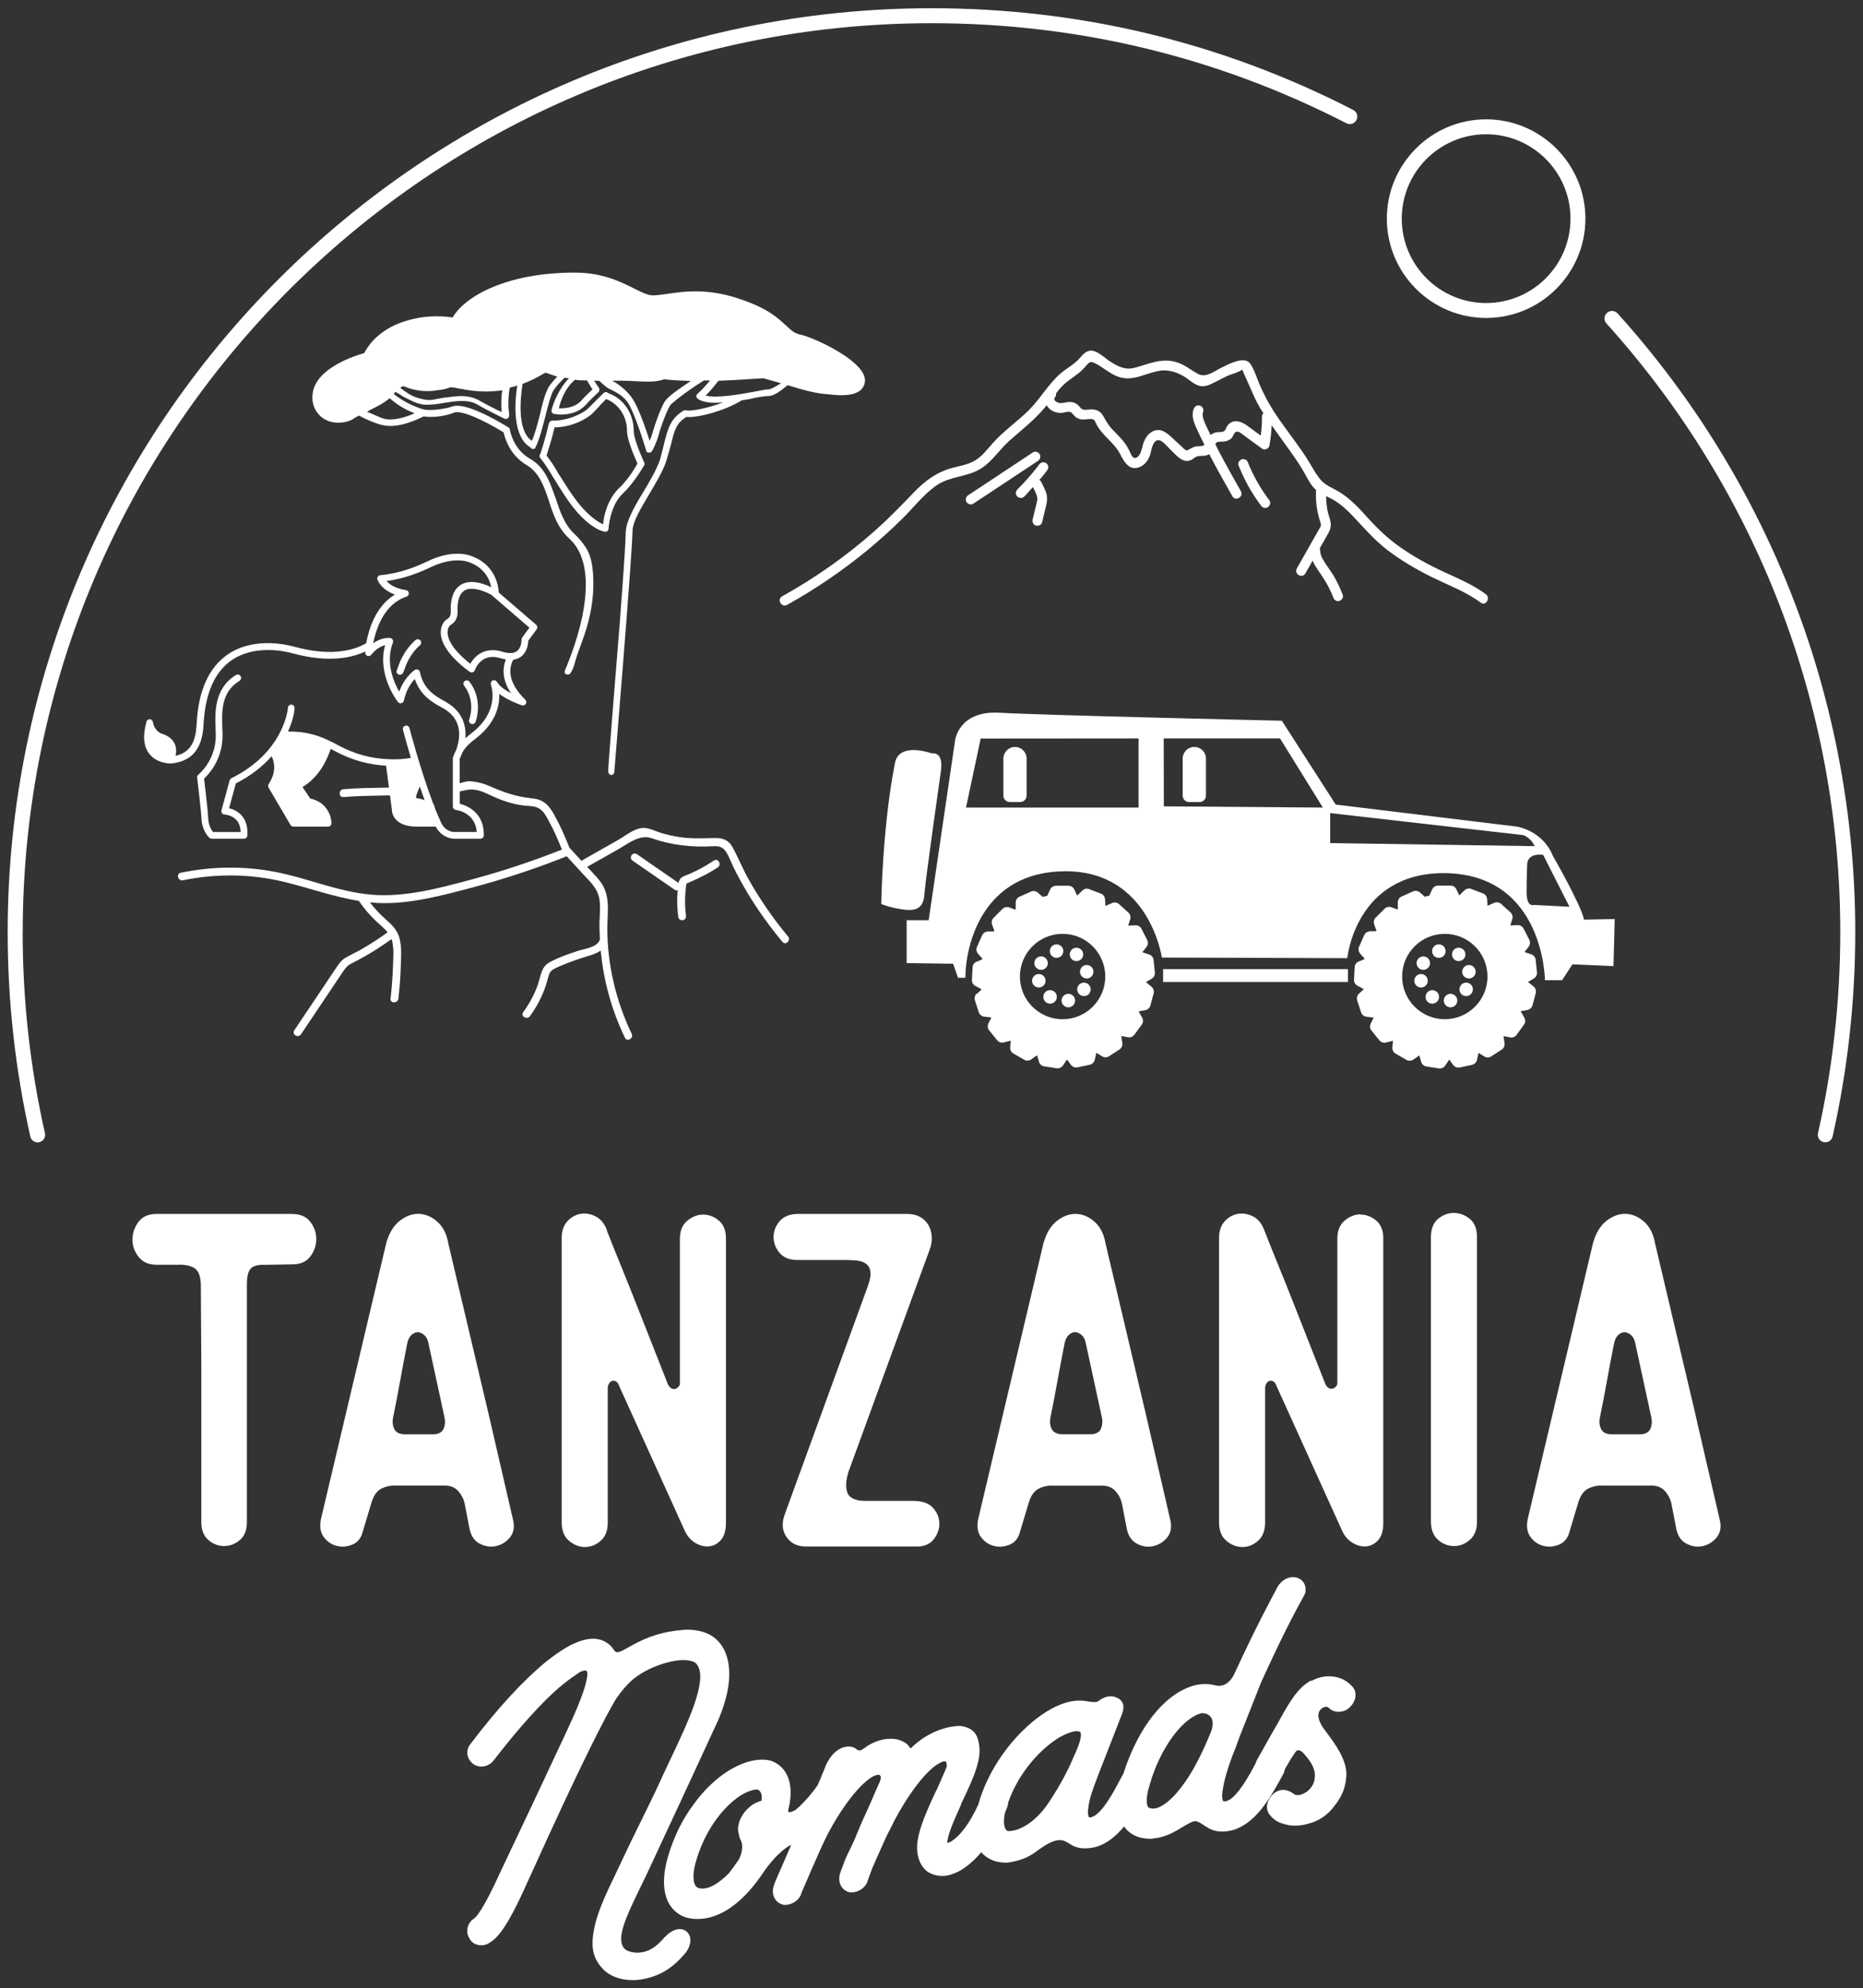
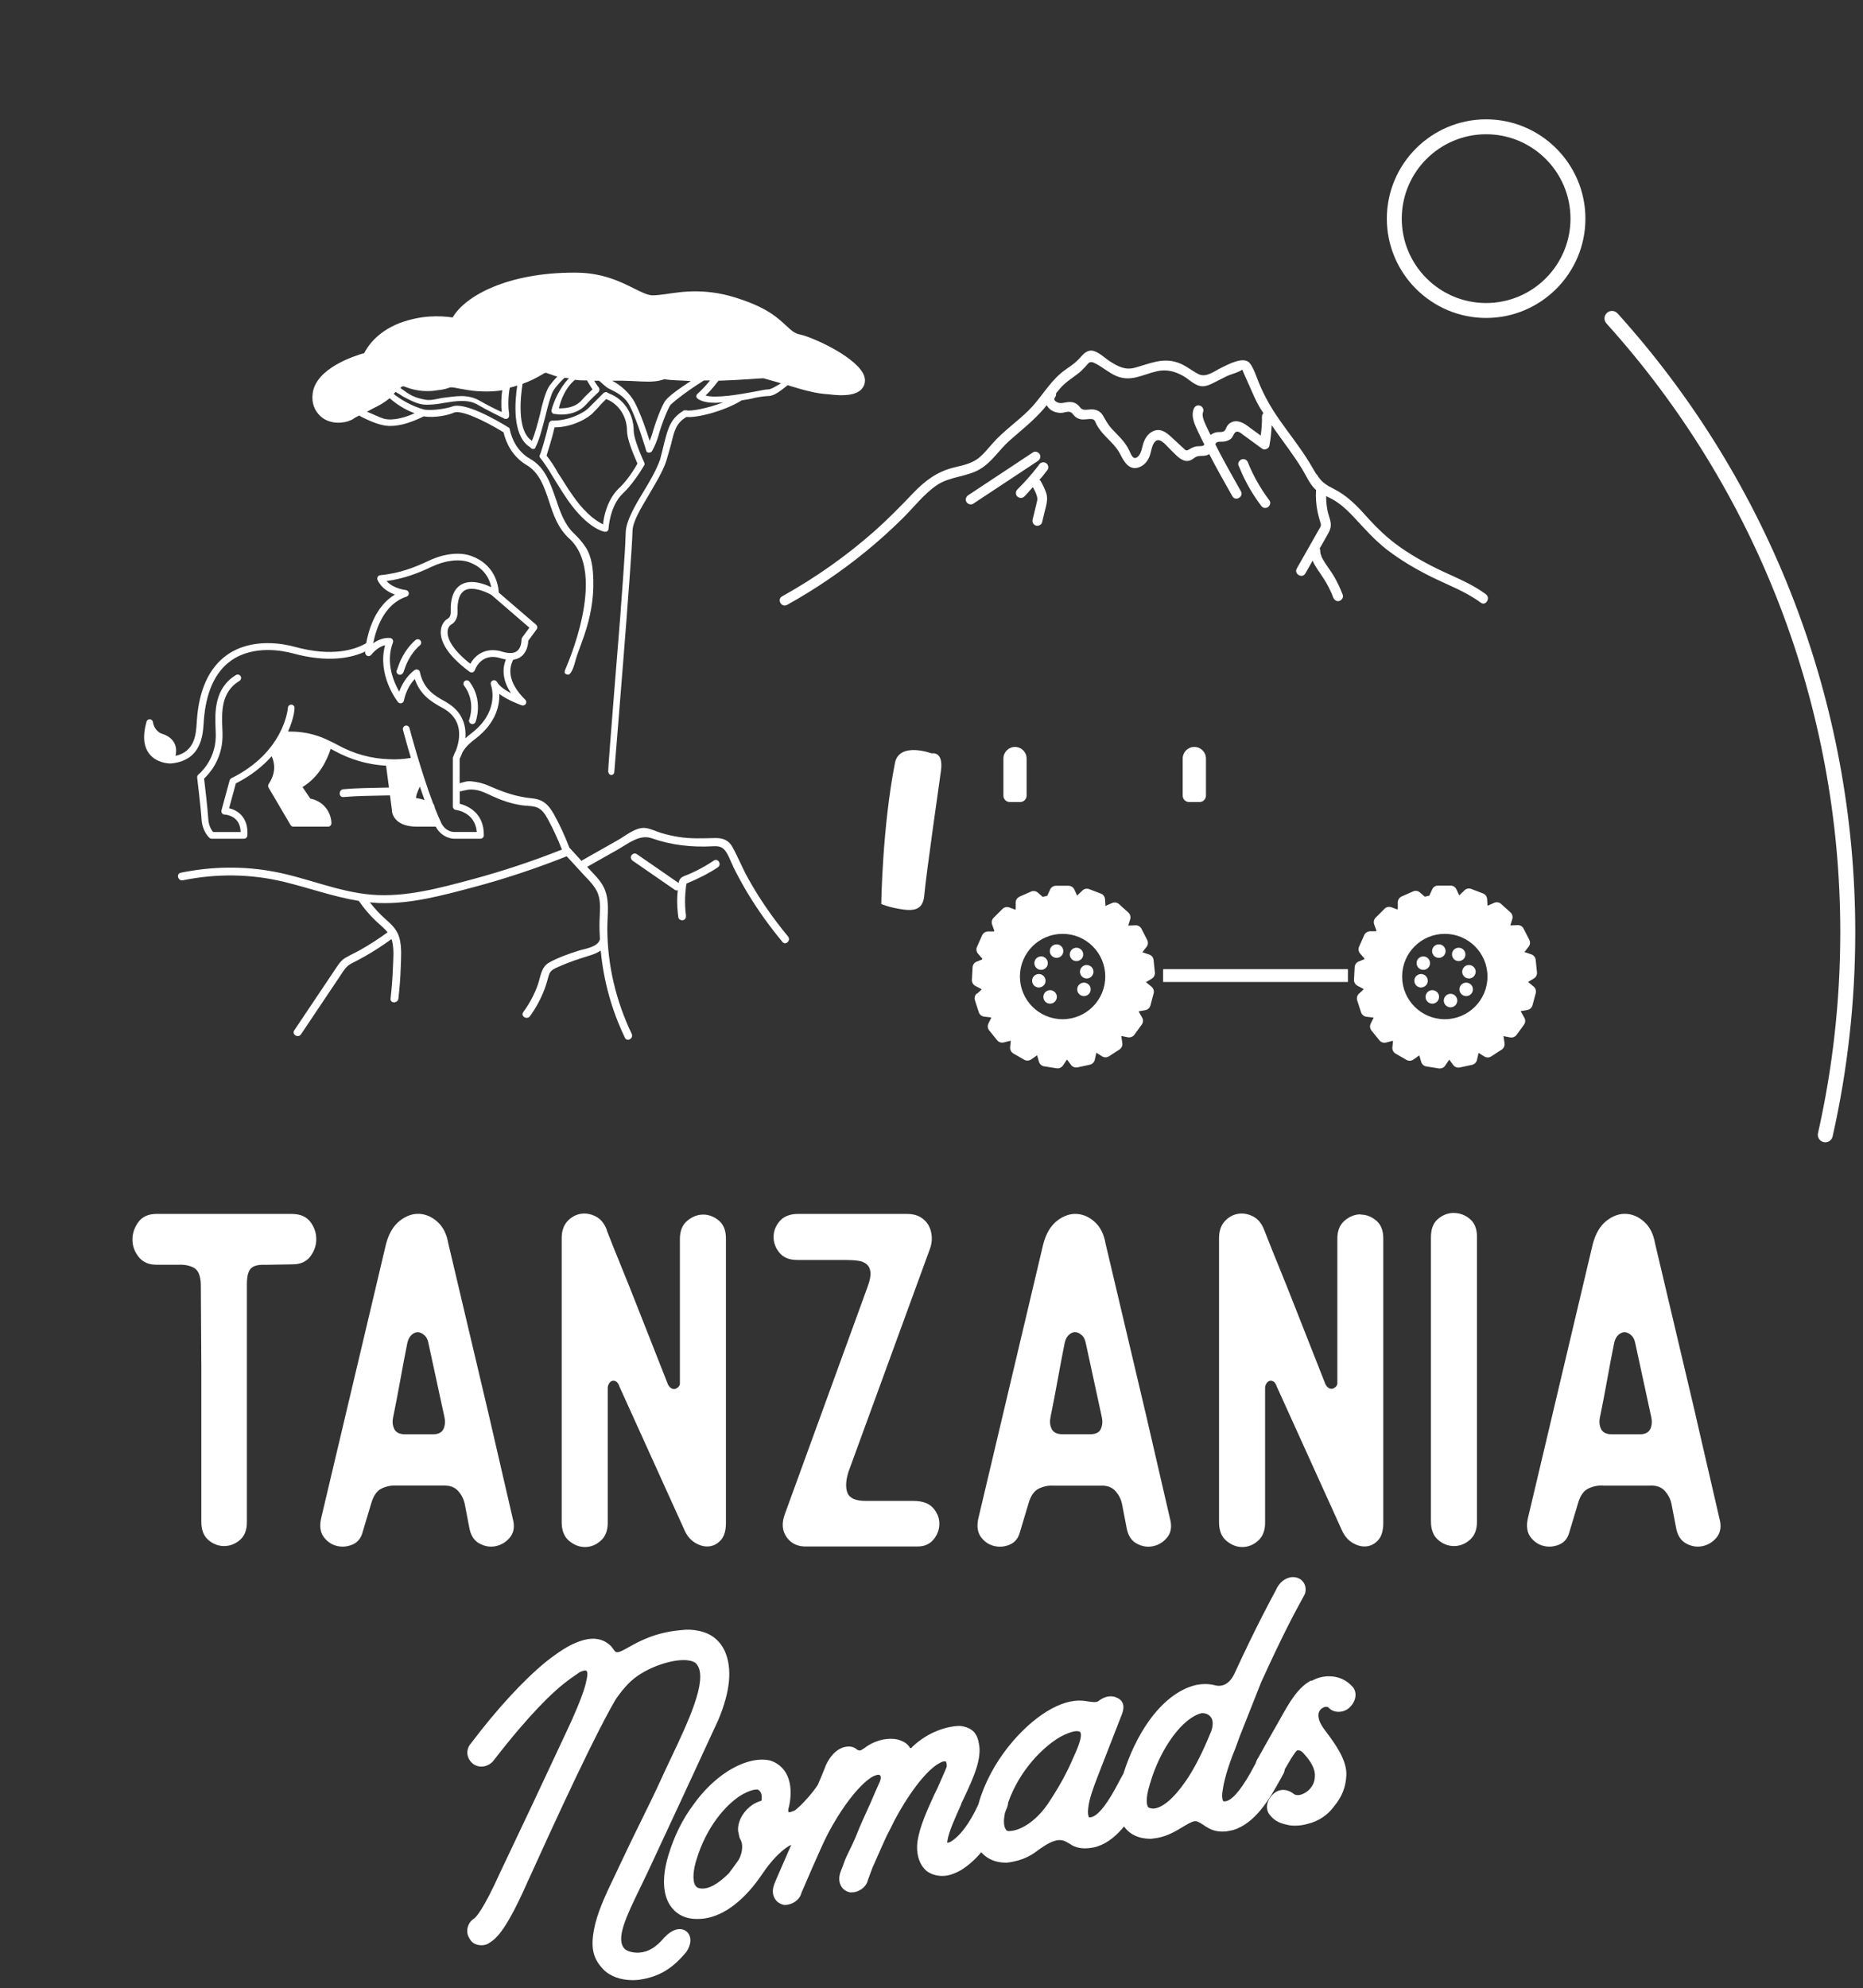
<svg xmlns="http://www.w3.org/2000/svg" id="Layer_2" viewBox="0 0 303.42 323.72">
  <rect x="0" y="0" width="303.42" height="323.72" fill="#333333" stroke="none" />
  <defs>
    <style>.cls-1{fill:#fff;}</style>
  </defs>
  <path class="cls-1" d="M47.56,197.65h-22.04c-1.34,0-2.33.44-2.98,1.32-.64.88-.97,1.83-.97,2.86s.34,1.97,1.01,2.82c.67.85,1.65,1.28,2.94,1.28h3.48c1.03-.05,1.9.12,2.59.5.7.39,1.07,1.28,1.12,2.67l.08,13.46v25.22c0,1.34.39,2.33,1.16,2.98.77.65,1.62.97,2.55.97s1.78-.32,2.55-.97c.77-.64,1.16-1.61,1.16-2.9v-38.75c0-1.29.22-2.15.66-2.59.44-.44,1.22-.63,2.36-.58l4.41-.08c1.29,0,2.25-.43,2.9-1.28.64-.85.97-1.79.97-2.82s-.32-1.97-.97-2.82c-.65-.85-1.64-1.28-2.98-1.28Z" />
  <path class="cls-1" d="M78.04,251.29c.88.49,1.77.64,2.67.46.9-.18,1.66-.63,2.28-1.35.62-.72.83-1.62.62-2.71l-4.02-17.4-6.58-27.85c-.26-1.5-.84-2.66-1.74-3.48-.9-.82-1.9-1.26-2.98-1.32-1.08-.05-2.14.32-3.17,1.12-1.03.8-1.78,2.05-2.24,3.75l-10.6,44.79c-.26,1.24-.1,2.23.46,2.98.57.75,1.28,1.23,2.13,1.43.85.21,1.7.13,2.55-.23.85-.36,1.4-1.06,1.66-2.09l1.39-4.64c.36-1.24.93-2.04,1.7-2.4.77-.36,1.55-.51,2.32-.46h7.74c1.03-.05,1.83.25,2.4.89.57.65.93,1.38,1.08,2.2l.7,3.64c.21,1.29.75,2.18,1.62,2.67ZM72.23,232.65c-.26.59-.85.89-1.78.89h-4.41c-.93,0-1.53-.28-1.82-.85-.28-.57-.35-1.21-.19-1.93.41-2.01.8-4.02,1.16-6.03.36-2.01.75-4.05,1.16-6.11.15-.62.41-1.07.77-1.35.36-.28.71-.4,1.05-.35.33.05.66.22.97.5.31.28.52.68.62,1.2l2.63,12.14c.15.67.1,1.3-.15,1.89Z" />
  <path class="cls-1" d="M98.84,200.28c-.41-1.08-1.03-1.83-1.86-2.24-.82-.41-1.65-.54-2.48-.39-.83.16-1.53.57-2.13,1.24-.59.67-.89,1.57-.89,2.71v46.26c0,1.34.4,2.35,1.2,3.02.8.67,1.66,1.01,2.59,1.01s1.78-.33,2.55-1.01c.77-.67,1.16-1.65,1.16-2.94v-21.97c0-.21.06-.43.19-.66.13-.23.3-.39.5-.46.21-.08.43-.05.66.08.23.13.43.43.58.89l10.52,23.21c.41.98,1.01,1.7,1.78,2.17.77.46,1.53.66,2.28.58.75-.08,1.39-.43,1.93-1.04.54-.62.81-1.55.81-2.78v-46.33c0-1.29-.39-2.26-1.16-2.9-.77-.64-1.62-.97-2.55-.97s-1.79.34-2.59,1.01c-.8.67-1.2,1.65-1.2,2.94v23.59c0,.15-.07.31-.19.46-.13.15-.28.27-.46.35-.18.08-.39.08-.62,0-.23-.08-.45-.3-.66-.66-.72-1.86-1.51-3.85-2.36-5.99-.85-2.14-1.71-4.33-2.59-6.57-.88-2.24-1.75-4.43-2.63-6.58-.88-2.14-1.68-4.14-2.4-5.99Z" />
  <path class="cls-1" d="M127.85,246.46c-.57,1.5-.48,2.77.27,3.83.75,1.06,1.84,1.56,3.29,1.51h18.02c1.13,0,2.01-.39,2.63-1.16.62-.77.93-1.62.93-2.55s-.34-1.78-1.01-2.55-1.75-1.16-3.25-1.16h-7.73c-1.65,0-2.64-.44-2.98-1.32-.34-.88-.27-2.04.19-3.48l13.23-36.2c.26-.67.36-1.35.31-2.05-.05-.7-.23-1.31-.54-1.86-.31-.54-.76-.98-1.35-1.32-.59-.33-1.3-.5-2.13-.5h-17.71c-1.34,0-2.35.39-3.02,1.16-.67.77-1.01,1.64-1.01,2.59s.32,1.82.97,2.59c.64.77,1.61,1.16,2.9,1.16h7.81c.77,0,1.46.04,2.05.12.59.08,1.07.27,1.43.58.36.31.57.75.62,1.32.05.57-.1,1.34-.46,2.32l-13.46,36.97Z" />
  <path class="cls-1" d="M161.92,251.72c.85.21,1.7.13,2.55-.23.85-.36,1.4-1.06,1.66-2.09l1.39-4.64c.36-1.24.93-2.04,1.7-2.4.77-.36,1.55-.51,2.32-.46h7.74c1.03-.05,1.83.25,2.4.89.57.65.93,1.38,1.08,2.2l.7,3.64c.21,1.29.75,2.18,1.62,2.67.88.49,1.77.64,2.67.46.9-.18,1.66-.63,2.28-1.35.62-.72.82-1.62.62-2.71l-4.02-17.4-6.58-27.85c-.26-1.5-.84-2.66-1.74-3.48-.9-.82-1.9-1.26-2.98-1.32-1.08-.05-2.14.32-3.17,1.12-1.03.8-1.78,2.05-2.24,3.75l-10.6,44.79c-.26,1.24-.1,2.23.46,2.98.57.75,1.28,1.23,2.13,1.43ZM171.09,230.75c.41-2.01.8-4.02,1.16-6.03.36-2.01.75-4.05,1.16-6.11.15-.62.41-1.07.77-1.35.36-.28.71-.4,1.05-.35.33.05.66.22.97.5.31.28.51.68.62,1.2l2.63,12.14c.15.67.1,1.3-.15,1.89-.26.59-.85.89-1.78.89h-4.41c-.93,0-1.53-.28-1.82-.85-.28-.57-.35-1.21-.19-1.93Z" />
  <path class="cls-1" d="M221.6,197.72c-.93,0-1.79.34-2.59,1.01-.8.67-1.2,1.65-1.2,2.94v23.59c0,.15-.07.31-.19.46-.13.15-.28.27-.46.35-.18.08-.39.08-.62,0-.23-.08-.45-.3-.66-.66-.72-1.86-1.51-3.85-2.36-5.99-.85-2.14-1.71-4.33-2.59-6.57-.88-2.24-1.75-4.43-2.63-6.58-.88-2.14-1.68-4.14-2.4-5.99-.41-1.08-1.03-1.83-1.86-2.24-.83-.41-1.65-.54-2.48-.39-.83.16-1.53.57-2.13,1.24-.59.67-.89,1.57-.89,2.71v46.26c0,1.34.4,2.35,1.2,3.02.8.67,1.66,1.01,2.59,1.01s1.78-.33,2.55-1.01c.77-.67,1.16-1.65,1.16-2.94v-21.97c0-.21.06-.43.19-.66.13-.23.3-.39.5-.46.21-.08.43-.05.66.08.23.13.43.43.58.89l10.52,23.21c.41.98,1.01,1.7,1.78,2.17.77.46,1.53.66,2.28.58.75-.08,1.39-.43,1.93-1.04.54-.62.81-1.55.81-2.78v-46.33c0-1.29-.39-2.26-1.16-2.9-.77-.64-1.62-.97-2.55-.97Z" />
  <path class="cls-1" d="M236.8,197.49c-.95,0-1.82.32-2.59.97-.77.65-1.16,1.64-1.16,2.98v46.26c0,1.34.39,2.35,1.16,3.02.77.67,1.64,1.01,2.59,1.01s1.82-.33,2.59-1.01c.77-.67,1.16-1.65,1.16-2.94v-46.41c0-1.29-.39-2.26-1.16-2.9-.77-.64-1.64-.97-2.59-.97Z" />
  <path class="cls-1" d="M276.13,230.29l-6.58-27.85c-.26-1.5-.84-2.66-1.74-3.48-.9-.82-1.9-1.26-2.98-1.32-1.08-.05-2.14.32-3.17,1.12-1.03.8-1.78,2.05-2.24,3.75l-10.6,44.79c-.26,1.24-.1,2.23.46,2.98.57.75,1.28,1.23,2.13,1.43.85.21,1.7.13,2.55-.23.85-.36,1.4-1.06,1.66-2.09l1.39-4.64c.36-1.24.93-2.04,1.7-2.4.77-.36,1.55-.51,2.32-.46h7.74c1.03-.05,1.83.25,2.4.89.57.65.93,1.38,1.08,2.2l.7,3.64c.21,1.29.75,2.18,1.62,2.67.88.49,1.77.64,2.67.46.9-.18,1.66-.63,2.28-1.35.62-.72.83-1.62.62-2.71l-4.02-17.4ZM268.78,232.65c-.26.59-.85.89-1.78.89h-4.41c-.93,0-1.54-.28-1.82-.85-.28-.57-.35-1.21-.19-1.93.41-2.01.8-4.02,1.16-6.03.36-2.01.75-4.05,1.16-6.11.15-.62.41-1.07.77-1.35.36-.28.71-.4,1.05-.35.33.05.66.22.97.5.31.28.51.68.62,1.2l2.63,12.14c.15.67.1,1.3-.15,1.89Z" />
  <path class="cls-1" d="M108.3,315.35c-1.44,1.72-2.66,2.46-4.2,2.58-1.1.06-2.04-.27-2.37-.62-1.52-1.59.27-5.27,2.53-9.93.4-.83.82-1.69,1.24-2.58h0c3.82-8.17,7.64-16.41,11.47-24.72,1.98-4.68,2.34-8.48,1.04-11.32-.85-1.76-2.28-2.85-4.24-3.23-.95-.2-1.92-.24-2.86-.11-4.24.37-6.87,1.85-8.61,2.83-.67.38-1.25.7-1.61.74-.38.08-.5-.04-.83-.51l-.08-.11c-.33-.52-.87-.87-1.39-1.16-1.28-.6-2.8-.51-4.63.28-1.22.48-2.78,1.47-4.79,3.04-3.77,3.09-8.02,7.71-12.26,13.32-.43.48-.64,1.09-.59,1.7.06.63.39,1.22.91,1.63,1.01.78,2.52.54,3.37-.54,5.95-7.71,9.67-11.11,11.36-12.45.9-.72,1.61-1.21,2.19-1.6l.45-.32c.64-.3.96-.32,1.04-.25l.11.08c.11.07.2.52-.06,1.58,0,.02-.24,1.98-3.28,8.38-3.64,7.81-7.25,15.47-10.73,22.77-2.87,6.37-4.05,7.4-4.23,7.52-.56.34-.96.9-1.1,1.56-.13.6-.02,1.21.31,1.7.33.71,1.05,1.12,1.97,1.12h.03c.5,0,.94-.16,1.28-.42,1.25-.74,2.86-2.43,6.1-9.72h-.01c.12-.23.28-.59.52-1.11,8.33-18.42,12.17-25.82,13.91-28.76.01-.02,1.12-1.7,2.43-2.93,2.59-2.41,7.23-3.82,9.48-3.43,1.02.17,1.24.5,1.45.82,1.59,2.57-1.58,9.26-4.38,15.16-.6,1.27-1.2,2.53-1.75,3.75-.92,2.01-1.91,4.02-2.96,6.15-1.09,2.22-2.22,4.51-3.46,7.16-.27.6-.59,1.25-.92,1.95-1.19,2.47-2.53,5.26-3.18,7.78-.87,3.62-.55,5.57,1.2,7.43,1.06,1.18,2.86,1.85,4.86,1.85.37,0,.75-.02,1.12-.07,3.16-.47,5.37-1.78,7.64-4.54.76-1.09.99-2.59-.05-3.37-1.03-.76-2.5-.11-3.43.95Z" />
  <path class="cls-1" d="M213.56,273.6c-2.21,1.18-3.55,3.56-5.09,6.32-.39.7-.8,1.43-1.24,2.17h.01c-.08.13-.17.28-.28.48-.5.88-2,3.58-2.1,3.74l-.07.1c-.12.2-.22.46-.3.73l-.12.21c-1.86,3.55-3.41,5.53-4.57,5.89-.38.1-.48.08-.56.03-.07-.06-.29-.5-.14-1.57h0c.31-2.5,1.55-5.7,2.08-6.98l.73-2c1.17-2.95,2.33-5.89,3.48-8.79,3.69-8.13,5.78-11.91,6.67-13.53.4-.73.51-.93.53-1.11.14-.67,0-1.32-.41-1.79-.4-.48-.99-.73-1.69-.71-1.15.06-2.2.9-2.71,2.16-.51.93-3.24,5.96-6.75,13.6-1.03,2.15-2.53,1.99-2.97,1.89l-.23-.05c-.92-.24-1.97-.25-3.06-.03-2.73.65-5.39,2.68-7.67,5.88-1.72,2.42-3.16,5.45-4.14,8.57-.01.02-.03.03-.04.05l-.58,1.06c-.9,1.72-2.79,5.3-4.44,5.91-.23.07-.4.1-.52.07-.15-.19-.25-.68-.14-1.54.19-1.61.86-3.34,1.39-4.73.13-.34.25-.66.36-.94,1.19-3.06,2.38-6.12,3.57-9.16.43-.99.52-1.69.27-2.25-.19-.43-.56-.74-1.12-.94-1.23-.43-2.26.2-2.87.67-.37.22-1.11.1-1.76,0-.25-.04-.48-.08-.72-.1-1.78-.15-3.75.45-5.9,1.77-4.11,2.53-9.13,8.14-11.07,14.94-.02.05-.02.1-.03.15l-.02.03c-1.38,3.03-2.96,5.14-4.53,6.09-.15.08-.33.12-.53.16,0-.12,0-.27.03-.39.23-1.43,1.2-3.56,2.18-5.75.06-.24.18-.54.36-.85,1.84-3.86,3.09-6.79,2.57-9.22-.19-1.09-.62-2.26-2.37-2.7-.54-.17-1.29-.15-2.33.05-1.28.25-3.78,1-6.15,3.25l-.1.14s-.11.05-.16.06c-.03,0-.07-.01-.14-.09-.04-.1-.1-.2-.19-.29-.46-.57-1.14-.84-1.77-1.03-.7-.16-1.52-.16-2.37,0-.63.13-1.86.47-3.07,1.41l-.24.14c-.05.05-.25.2-.43.23-.12.03-.29-.01-.49-.11-.36-.34-.96-.66-1.94-.47-.74.14-2.13.73-3.2,3.07l-.04.14c-.03.08-.1.27-.27.66l-.43,1.06c-.16.37-.35.81-.55,1.28-.99,1.47-1.97,2.5-2.87,3.4l-.76.67c-.84.45-1.12.35-1.12.35,0,0-.06-.08-.05-.41.78-2.88.57-6.42-2.4-7.79l-.51-.2c-2-.46-4.4.14-6.97,1.75-2.03,1.3-3.99,3.21-5.52,5.37-1.82,2.41-3.18,5.16-4.16,8.42-1.27,4.33-.52,6.78.34,8.07.81,1.22,2.08,1.98,3.59,2.14.29.03.58.04.86.04.4,0,.79-.03,1.16-.08,3.31-.5,6.6-3.08,9.51-7.43,2.37-3.47,4.29-4.41,4.3-4.42l.29-.13c-.12.28-.25.57-.37.83l-.38.88c-1.78,4.06-2.05,4.69-2.1,4.96-.23.67-.19,1.38.11,1.97.28.53.74.9,1.32,1.07.12.05.24.07.38.07.17,0,.35-.03.53-.06,1.08-.2,1.98-1.02,2.16-1.89l.55-1.27c.74-1.72,1.8-4.18,2.62-5.97l.57-1.24c1.41-3.01,4.58-8.22,7.52-10.26.45-.31.87-.44,1.15-.5.24-.04.33.02.42.12.12.13.14.44.03.72l-.03.14c-.53,1.17-1.06,2.4-1.59,3.64l-.32.71c-.64,1.4-1.3,2.84-1.88,4.29l-.24.6c-.38.88-.72,1.58-.98,2.1-.13.26-.24.48-.3.63-.34.66-.6,1.39-.84,2.08l-.14.35c-.13.33-.19.48-.22.61-.24.73-.2,1.49.13,2.09.29.54.79.9,1.39,1.04l.14.03.13-.02c.13,0,.33,0,.55-.03,1.08-.21,1.98-1.04,2.17-1.95.2-.57.77-2.16,1.04-2.69.48-1.14,2.01-4.5,2.01-4.5l.66-1.28c1.35-2.9,4.57-8.25,7.41-10.26.51-.32.87-.54,1.17-.59.27-.05.38-.01.44.04.13.29.12.67.1.85-.14.36-.4.95-.74,1.72-.23.52-.5,1.13-.79,1.8-.08.17-.15.32-.23.46-.09.17-.17.34-.26.53-1.18,2.58-2.39,5.25-2.73,7.61-.27,2.05.3,3.87,1.55,4.87.94.66,2.17.9,3.39.67.57-.11,1.45-.46,2.16-.87,1.27-.79,2.35-1.8,3.28-2.9.95,1.08,2.32,1.69,3.98,1.69.07,0,.14,0,.21,0,2.7-.32,4.13-1.29,5.23-2.15l.33-.22c2.68-1.89,3.64-1.31,4.48-.8l.18.1c.91.66,2.11.89,3.56.65.33-.05.71-.12,1.06-.26,1.66-.56,3.05-1.79,4.23-3.21.93,1.31,2.4,2.01,4.36,2.01l.81-.11c1.15-.16,2.34-.61,3.73-1.43l.18-.11c1.24-.74,1.92-1.15,2.34-1.2.27-.07.54-.06,1.64.67.08.07.22.19.4.25.83.59,1.91.84,3.16.72.18-.02.37-.06.55-.1.14-.03.28-.06.53-.1,3.75-1.09,6.1-5.31,7.66-8.1l.2-.35c.15-.31.38-.71.4-.74.13-.24.18-.49.23-.74l.96-1.64c.75-1.16.93-1.39,1.06-1.42.38-.02.61-.03,1.22.7.84.96,1.78,2.23,1.64,3.66-.07,1.44-1.11,2.44-2.12,2.8-.47.17-.87.17-1.22,0-.66-.58-2.14-1.27-3.47-.03-1.37,1.35-1.06,2.77-.53,3.37.92,1.14,1.79,1.39,3.12,1.68.27.05.59.08.94.08.7,0,1.49-.1,2.08-.29,1.75-.4,3.29-1.42,4.32-2.84,1.29-1.56,1.91-3.11,2.01-5,.17-2.5-1.87-5.24-3.22-7.06l-.16-.21c-.59-.74-1.04-1.57-1.11-2.09-.27-1.06.41-1.55.57-1.65.23-.16.75-.37,1.07-.05.37.41.95.65,1.59.65h0c.74,0,1.44-.31,1.9-.82.56-.56.88-1.31.86-2.01-.02-.55-.24-1.04-.59-1.35-1.58-1.77-4.36-2.12-6.6-.84ZM187.29,290.44c1.69-5.83,5.34-10.78,8.42-11.5.05,0,.1,0,.16,0,.41,0,.94.16,1.25.55l.02.02c.62.69.29,1.89.14,2.34l-.57,1.36c-1.16,2.73-2.37,5.02-3.6,6.8-1.96,2.84-3.87,4.43-5.31,4.47-.28-.02-.68-.07-.83-.28-.1-.15-.55-1.03.32-3.76ZM163.7,295.1l.16-.43c.2-.39.31-.79.34-1.19,1.85-5.25,5.64-9.01,8.43-10.65.85-.49,2.07-.96,2.67-.96.04,0,.08,0,.12,0h.05c.39.02.47.16.49.2.2.34.16,1.34-1.19,4.19-.91,2.17-2.15,4.46-3.7,6.82-2.06,3.34-4.77,4.94-6.5,5.04-.26.05-.58.04-.71-.18-.48-.63-.4-1.77-.17-2.84ZM120.29,298.48l.15.72.24.5c.19.3.45,1.66-.39,3.14-.49.71-.98,1.36-1.41,1.94l-.14.2c-1.82,1.82-3.38,2.66-4.64,2.5-.38-.03-.65-.18-.83-.45-.56-.83-.33-2.7.15-4.19,1.61-5.39,4.78-8.96,7.21-10.5,1.03-.62,1.98-.97,2.65-.97.04,0,.08,0,.12,0,.56.28.77.89.62,1.82-.41.12-.84.3-1.36.59-1.47.99-2.37,2.42-2.46,3.97,0,.2,0,.49.11.75Z" />
  <path class="cls-1" d="M263.44,51.03c-.45-.5-1.22-.54-1.72-.09-.5.45-.54,1.22-.09,1.72,24.56,27.22,38.09,62.43,38.09,99.12,0,11.04-1.22,22.05-3.63,32.72-.15.66.26,1.31.92,1.46.09.02.18.03.27.03.56,0,1.06-.39,1.19-.95,2.45-10.85,3.69-22.04,3.69-33.26,0-37.3-13.75-73.09-38.72-100.76Z" />
-   <path class="cls-1" d="M3.7,151.79C3.7,70.18,70.1,3.78,151.71,3.78c23.81,0,46.54,5.48,67.57,16.29.6.31,1.34.07,1.64-.53.31-.6.07-1.34-.53-1.64C199.02,6.91,175.91,1.34,151.71,1.34,68.75,1.34,1.25,68.83,1.25,151.79c0,11.22,1.24,22.41,3.69,33.26.13.57.63.95,1.19.95.09,0,.18,0,.27-.03.66-.15,1.07-.8.92-1.46-2.41-10.67-3.63-21.68-3.63-32.72Z" />
  <path class="cls-1" d="M150.56,145.54c.15-2.24,2.69-20.03,2.69-20.03.45-3.29-1.5-2.84-1.5-2.84,0,0-5.23-1.94-5.98,1.5-2.09,10.61-2.24,23.02-2.24,23.02,0,0,1.35.6,3.59.9,2.24.3,3.29-.3,3.44-2.54Z" />
  <path class="cls-1" d="M194.51,121.62c-1.05,0-1.89.85-1.89,1.89v6.03c0,.58.47,1.05,1.05,1.05h1.69c.58,0,1.05-.47,1.05-1.05v-6.03c0-1.05-.85-1.89-1.89-1.89Z" />
  <path class="cls-1" d="M164.46,130.59h1.69c.58,0,1.05-.47,1.05-1.05v-6.03c0-1.05-.85-1.89-1.89-1.89s-1.89.85-1.89,1.89v6.03c0,.58.47,1.05,1.05,1.05Z" />
  <path class="cls-1" d="M159.07,161.77c-.3.28-.41.71-.29,1.1l.63,1.94c.13.39.47.67.88.72l1.12.13s.02.04.03.06l-.46.93c-.18.37-.13.81.13,1.13l1.29,1.59c.26.32.68.46,1.08.36l1.14-.29s0,0,0,0l-.1,1.08c-.04.41.17.8.52,1.01l1.77,1.02c.36.21.8.18,1.13-.05l.97-.68.3,1.05c.11.39.44.69.85.75l2.02.32c.4.06.81-.11,1.04-.45l.66-.98.65.88c.25.33.66.48,1.06.4l2-.43c.4-.09.72-.4.81-.8l.26-1.15.92.58c.35.22.79.22,1.13,0l1.71-1.11c.34-.22.53-.63.47-1.03l-.17-1.17,1.07.21c.4.08.81-.08,1.06-.41l1.2-1.65c.24-.33.27-.77.07-1.13l-.58-1.03,1.08-.19c.4-.07.73-.37.84-.76l.53-1.97c.11-.4-.03-.82-.34-1.08l-.91-.76.94-.56c.35-.21.55-.6.51-1.01l-.21-2.03c-.04-.41-.32-.75-.71-.89l-1.12-.38.68-.86c.25-.32.3-.76.11-1.13l-.93-1.82c-.19-.37-.57-.59-.98-.57l-1.18.05.32-1.04c.12-.39,0-.82-.3-1.09l-1.52-1.37c-.3-.27-.74-.35-1.12-.18l-1.09.47-.07-1.09c-.03-.41-.29-.77-.67-.91l-1.91-.73c-.38-.15-.82-.06-1.11.23l-.85.82-.46-.99c-.17-.37-.54-.61-.95-.61h-2.04c-.41,0-.78.24-.95.61l-.47,1.03c-.25.05-.5.11-.74.17l-.79-.69c-.31-.27-.75-.34-1.12-.17l-1.87.83c-.37.17-.62.54-.62.95v1.09s-.07.04-.1.06l-.94-.35c-.38-.14-.82-.05-1.11.24l-1.45,1.45c-.29.29-.38.72-.24,1.11l.36.99s-.05.08-.07.12h-.97c-.41.02-.78.26-.95.64l-.83,1.87c-.17.37-.1.81.17,1.12l.7.8s-.02.09-.03.13l-.9.36c-.38.15-.64.51-.66.92l-.11,2.04c-.02.41.2.79.56.99l.97.51s.01.07.02.1l-.74.68ZM180.01,159c0,3.84-3.11,6.95-6.95,6.95s-6.95-3.11-6.95-6.95,3.11-6.95,6.95-6.95,6.95,3.11,6.95,6.95ZM185.2,164.72s.01-.03.02-.04h.01s-.03.04-.03.04ZM186.44,160s0-.01,0-.02h0s0,.02,0,.02Z" />
  <path class="cls-1" d="M172.08,155.96c.61,0,1.1-.49,1.1-1.1s-.49-1.1-1.1-1.1-1.1.49-1.1,1.1.49,1.1,1.1,1.1Z" />
-   <path class="cls-1" d="M176.03,156.24c.46-.39.52-1.08.13-1.54s-1.08-.52-1.54-.14-.52,1.08-.14,1.54c.39.46,1.08.52,1.54.13Z" />
+   <path class="cls-1" d="M176.03,156.24c.46-.39.52-1.08.13-1.54s-1.08-.52-1.54-.14-.52,1.08-.14,1.54c.39.46,1.08.52,1.54.13" />
  <path class="cls-1" d="M175.91,158.03c-.11.6.29,1.16.89,1.27s1.16-.29,1.27-.89c.11-.6-.29-1.16-.89-1.27s-1.16.29-1.27.89Z" />
  <path class="cls-1" d="M175.99,160.14c-.52.3-.7.97-.4,1.5.3.52.97.7,1.5.4.52-.3.7-.97.4-1.5-.3-.52-.97-.7-1.5-.4Z" />
-   <path class="cls-1" d="M173.62,163.95c.57.21,1.2-.09,1.41-.66.21-.57-.09-1.2-.66-1.41-.57-.21-1.2.09-1.41.66s.09,1.2.66,1.41Z" />
  <path class="cls-1" d="M169.99,162.7c.21.57.84.86,1.41.65.57-.21.86-.84.66-1.41-.21-.57-.84-.86-1.41-.66-.57.21-.86.84-.65,1.41Z" />
  <path class="cls-1" d="M168.64,160.64c.52.3,1.2.12,1.5-.4.3-.52.12-1.2-.4-1.5-.52-.3-1.19-.12-1.5.4-.3.52-.12,1.19.4,1.5Z" />
  <path class="cls-1" d="M169.01,157.77c.52.3,1.19.12,1.5-.4.3-.52.12-1.19-.4-1.5s-1.19-.12-1.5.4c-.3.52-.12,1.2.4,1.5Z" />
  <path class="cls-1" d="M247.67,164.64l1.08-.19c.4-.07.73-.37.84-.76l.53-1.97c.11-.4-.03-.82-.34-1.08l-.91-.76.94-.56c.35-.21.55-.6.51-1.01l-.21-2.03c-.04-.41-.32-.75-.71-.89l-1.12-.38.68-.86c.25-.32.3-.76.11-1.13l-.93-1.82c-.19-.37-.57-.59-.98-.57l-1.18.05.32-1.04c.12-.39,0-.82-.3-1.09l-1.52-1.37c-.3-.27-.74-.35-1.12-.18l-1.09.47-.07-1.09c-.03-.41-.29-.77-.67-.91l-1.91-.73c-.38-.15-.82-.06-1.11.23l-.85.82-.46-.99c-.17-.37-.54-.61-.95-.61h-2.04c-.41,0-.78.24-.95.61l-.47,1.03c-.25.05-.5.11-.74.17l-.79-.69c-.31-.27-.75-.34-1.12-.17l-1.87.83c-.37.17-.62.54-.62.95v1.09s-.07.04-.1.06l-.94-.35c-.38-.14-.82-.05-1.11.24l-1.45,1.45c-.29.29-.38.72-.24,1.11l.36.99s-.05.08-.07.12h-.97c-.41.02-.78.26-.95.64l-.83,1.87c-.17.37-.1.81.17,1.12l.7.8s-.03.09-.03.13l-.9.36c-.38.15-.64.51-.66.92l-.11,2.04c-.02.41.2.79.56.99l.97.51s0,.07.02.1l-.74.68c-.3.28-.41.71-.29,1.1l.63,1.94c.13.39.47.67.88.72l1.12.13s.02.04.03.06l-.46.93c-.18.37-.13.81.13,1.13l1.29,1.59c.26.32.68.46,1.07.36l1.14-.29s0,0,0,0l-.1,1.08c-.04.41.17.8.52,1.01l1.77,1.02c.36.21.8.18,1.13-.05l.97-.68.3,1.05c.11.39.44.69.85.75l2.02.32c.4.06.81-.11,1.04-.45l.66-.98.65.88c.25.33.66.48,1.06.4l2-.43c.4-.09.72-.4.81-.8l.26-1.15.92.58c.35.22.79.22,1.13,0l1.71-1.11c.34-.22.53-.63.47-1.03l-.17-1.17,1.07.21c.4.08.81-.08,1.06-.41l1.2-1.65c.24-.33.27-.77.07-1.13l-.58-1.03ZM242.26,159c0,3.84-3.11,6.95-6.95,6.95s-6.95-3.11-6.95-6.95,3.11-6.95,6.95-6.95,6.95,3.11,6.95,6.95ZM247.47,164.68h.01s-.03.04-.03.04c0-.01.01-.03.02-.04ZM248.69,160s0-.01,0-.02h0s0,.02,0,.02Z" />
  <path class="cls-1" d="M234.34,155.96c.61,0,1.1-.49,1.1-1.1s-.49-1.1-1.1-1.1-1.1.49-1.1,1.1.49,1.1,1.1,1.1Z" />
  <path class="cls-1" d="M238.28,156.24c.46-.39.52-1.08.13-1.54s-1.08-.52-1.54-.14-.52,1.08-.14,1.54c.39.46,1.08.52,1.54.13Z" />
  <path class="cls-1" d="M238.16,158.03c-.11.6.29,1.16.89,1.27s1.16-.29,1.27-.89c.11-.6-.29-1.16-.89-1.27s-1.16.29-1.27.89Z" />
  <path class="cls-1" d="M238.24,160.14c-.52.3-.7.97-.4,1.5.3.52.97.7,1.5.4.52-.3.7-.97.4-1.5-.3-.52-.97-.7-1.5-.4Z" />
  <path class="cls-1" d="M235.87,163.95c.57.21,1.2-.09,1.41-.66.21-.57-.09-1.2-.66-1.41-.57-.21-1.2.09-1.41.66s.09,1.2.66,1.41Z" />
  <path class="cls-1" d="M232.24,162.7c.21.57.84.86,1.41.65s.86-.84.66-1.41c-.21-.57-.84-.86-1.41-.66-.57.21-.86.84-.66,1.41Z" />
  <path class="cls-1" d="M230.89,160.64c.52.3,1.19.12,1.5-.4.3-.52.12-1.2-.4-1.5-.52-.3-1.19-.12-1.5.4-.3.52-.12,1.19.4,1.5Z" />
  <path class="cls-1" d="M231.26,157.77c.52.3,1.19.12,1.5-.4.3-.52.12-1.19-.4-1.5-.52-.3-1.2-.12-1.5.4-.3.52-.12,1.2.4,1.5Z" />
  <rect class="cls-1" x="189.43" y="157.8" width="30.1" height="2.09" />
-   <path class="cls-1" d="M235.17,142.16c16.35.1,16.45,17.44,16.45,17.44h2.79l1.69-2.59,6.68.3.2-7.67-4.98.1c-.6-2.59-5.08-10.37-5.08-10.37-1.69-4.19-5.88-4.78-5.88-4.78l-29.5-3.59-8.77-13.65s-39.17-.9-45.95-1.3c-6.78-.4-7.28,4.58-7.28,4.58l-4.29,29.2h-3.59v6.98l7.57.1.8,2.29h1.2c0-5.18,2.69-17.34,16.35-17.34s15.65,14.05,15.65,14.05l30.2.1s1.3-13.85,15.75-13.85ZM185.44,131.49h-28.11l2.39-11.24,25.71-.02v11.26ZM251.32,139.17l4.29,8.47-5.78-.3s-1.2.5-1.2-2.09.1-4.58.1-4.58c0,0-.06-1.77,2.59-1.5ZM189.55,131.29l-.02-11.06h18.94l6.98,11.26-25.89-.2ZM216.64,137.27v-4.88l31.49,3.59s1.3.5,1.79,1.79l-33.29-.5Z" />
  <path class="cls-1" d="M99.29,126.08c.32.27.76-.01.76-.4,0-.1,2.86-34.5,2.96-39.1,0-1.6,1.3-3.7,2.6-5.9,1.1-1.9,2.3-3.8,2.9-5.6.3-1.1.6-2,.8-2.8.5-2.1.8-3.4,2.5-4.4,1.6.2,6.1-.9,9-2.7.7-.1,1.4-.2,2.1-.4,1-.2,1.9-.3,2.3-.3.9,0,2.07-.96,3.07-1.76h.02c.27.09.54.17.81.25.07.02.14.04.21.06l.77.23s.05,0,.07.02c1.58.46,3.18.83,4.8.92,2.58.33,4.26.14,5.24-.71.6-.6.8-1.3.6-2.1-.8-3-8.2-6.4-10.4-6.9-1.1-.2-1.6-.8-2.4-1.5-1.2-1.1-2.8-2.7-7.2-4.2-5.6-2-9.7-1.3-12.39-.9-.8.1-1.5.2-2.1.2-.8,0-1.8-.5-3-1.1-2.2-1.1-5.2-2.6-9.6-2.6h-.2c-10.7,0-17.69,3.7-19.79,7.3-2.1-.3-5.1-.4-8.6.9-3.9,1.5-5.4,4.1-5.8,4.9-1.4.4-7.9,2.4-8.4,6.6-.2,1.5.3,2.8,1.3,3.7,1.1,1,2.8,1.3,4.5.8l.2-.1c.43-.12.63-.29.9-.48.18-.1.36-.2.55-.29.05-.02.08-.04.13-.06.8.5,2.72,1.33,3.71,1.53,2.6.7,6-1,6.8-1.4,1.7.3,4.1-.2,4.9-.6,1.2-.5,5,1.3,8.1,3.2.4,1.7,1.4,3.9,3.7,5.3,2.1,1.2,2.9,3.5,3.7,5.9.7,2.2,1.47,4.43,3.3,6.1,6.39,5.8-.55,21.04-.65,21.34-.1.2-.14.51-.04.61.11.12.47.3.72.13.1-.07.17-.17.23-.26.54-.78.73-2.04,1.06-2.94.39-1.07.78-2.13,1.15-3.2.97-2.87,1.53-5.82,1.45-8.85-.04-1.8-.22-3.86-1.24-5.41-.53-.81-1.17-1.55-1.87-2.21-1.6-1.5-2.3-3.6-3-5.7-.9-2.5-1.7-5.1-4.2-6.5-2.1-1.2-3-3.3-3.3-4.8,0-.1-.1-.3-.2-.3-2.1-1.3-7.2-4.2-9.2-3.4-.8.3-3.1.7-4.5.5-2.12-.58-3.89-1.67-5-2.55.1-.1.19-.23.29-.34.29.16.94.52,1.11.69,1.2.6,2.5,1.4,3.9,1.4.9,0,1.9-.1,2.9-.3,1.9-.3,3.8-.6,5.3.2,1.9,1.1,3.8,2,4.6,2.4h.2c.1,0,.2,0,.3-.1s.2-.2.2-.4v-.4c-.19-.96-.16-2.88.11-4.18.41-.1.81-.21,1.21-.34-.4,2.63-.79,7.84,1.78,9.82.2.1.4.3.5.4s.2.1.3.1h.1c.1,0,.3-.1.3-.3.6-1.1,1.1-3.1,1.6-5,.4-1.7.9-3.5,1.3-4.2.3-.49,1.23-1.58,1.83-2.09.23.03.46.06.69.08h.03c-1.5,1.5-2.55,3.91-2.85,5.21,0,.1,0,.3.1.4.1.1.2.2.3.2.3,0,.7.1,1.1.1,1.3,0,2.9-.3,4.1-1.6,1-1.1,1.7-1.7,2-2,.1-.1.2-.2.2-.4,0-.1,0-.3-.1-.4s-.65-.9-.75-1.1h.8c.4.3,1.15,1.1,1.65,1.3,1.2.6,2.5,1.2,3.3,2.7,1.3,2.5,2.7,7.3,2.7,7.3,0,.2.2.4.4.4h.1c.2,0,.4-.1.5-.3.4-.7.8-1.7,1-2.4.5-1.9,1.6-4.6,2-5.1.2-.2,1.93-1.76,5.42-3.95h1c-.4.5-1.33,1.56-2.03,2.16-.1.1-.2.2-.2.4s.1.3.2.4c.8.6,2.3.8,4.2.6-2.6,1-5.4,1.5-6,1.3h-.4c-2.2,1.3-2.6,2.9-3.2,5.2-.2.8-.4,1.7-.7,2.8-.6,1.7-1.7,3.6-2.8,5.4-1.4,2.3-2.7,4.6-2.8,6.4-.03,1.1-.09,2.2-.15,3.3-.08,1.3-.17,2.59-.26,3.88-.09,1.23-.18,2.45-.27,3.68-.07.89-.14,1.79-.19,2.68-.02.32-2.05,25.14-1.99,25.46,0,.06.02.12.04.17.04.12.11.24.2.32ZM62.53,68.18c-.7-.2-1.96-.84-2.76-1.14l.86-.47c1.2-.6,1.84-.93,2.84-1.73.9.8,2.36,1.84,4.06,2.44-1.3.6-3.4,1.3-5,.9ZM81.72,67.09c-.9-.4-2.3-1.1-3.7-1.9-.9-.5-1.9-.7-2.9-.7s-2.1.2-3.1.3c-1,.2-1.91.44-2.7.3-.74-.13-1.48-.32-2.16-.64-.69-.33-1.25-.79-1.88-1.22-.02-.01-.04-.03-.05-.05-.01-.04.02-.08.05-.1.21-.19.36-.2.56-.16,1.39.59,2.92.84,4.42.74.32-.02.64-.07.96-.12.45-.04.9-.11,1.33-.22.19-.05.37-.1.56-.17.03-.01.11-.05.17-.08.51-.03.98.09,1.57.21.14.03.29.04.44.07,2.17.44,4.38.52,6.52.2-.2,1-.2,2.63-.1,3.53ZM90.77,61.31c-.4.4-1.25,1.38-1.45,1.78-.5.9-1,2.6-1.4,4.5-.4,1.5-.8,3.1-1.3,4.2l-.1-.1c-2.4-1.7-1.71-7.3-1.41-9.2,0,0,.01,0,.02,0,1.15-.42,2.25-.95,3.29-1.59.16-.1.34-.21.53-.2,0,0,0,0,0,0,.24.1.55.2.88.31.26.1.52.19.78.26.05.02.11.03.15.05ZM94.72,65.19c-1.1,1.2-2.6,1.3-3.7,1.3.3-1.3,1.04-3.35,2.63-4.65.8.1,1.05.1,1.95.1.2.3.71,1.25.91,1.45-.5.5-1.1,1-1.8,1.8ZM108.41,65.19c-.6.7-1.7,3.7-2.2,5.5-.1.3-.2.6-.4,1.1-.5-1.6-1.5-4.5-2.4-6.2-.8-1.6-2.51-3-3.71-3.6,4.3-.1,6.3.54,8.51-.25,1,.2,2.8.2,4.3.3-3.7,2.4-4,3.05-4.1,3.15ZM114.91,64.39c.8-.7,1.71-1.9,2.11-2.4,3.5-.1,6.7-.4,7.3-.4.25.08,1.08.31,2.22.62l.66.2c-.7.4-1.59.99-2.08.99s-1.3.2-2.4.4c-2.2.4-6.1,1.1-7.8.6Z" />
  <path class="cls-1" d="M104.91,75.78c.1-.1.1-.3,0-.5-1.1-2.4-1.7-4.3-1.7-5.1,0-3.2-2-5.4-4-6.1,0,0-.1-.1-.2-.1s-.1-.1-.1-.1c-.2-.1-.4,0-.6.1-.2.2-.6.6-1,1-.6.6-1.2,1.2-1.4,1.4-.5.6-2.8,2-5.5,2.1h-.5c-.2,0-.4.2-.5.4-.5,2.2-1.4,5.2-1.5,5.2-.1.2,0,.4.1.5.7.9,1.3,1.8,2,3,.7,1.1,1.4,2.3,2.5,3.9,3.3,4.7,5.9,5.1,6,5.1h.1c.1,0,.2,0,.3-.1.1-.1.2-.2.2-.4,0,0,.2-3.7,2.3-5.7,1.4-1.3,2.8-3.4,3.5-4.6ZM98.22,85.38c-.8-.4-2.6-1.4-4.8-4.5-1.1-1.5-1.8-2.8-2.5-3.8-.6-1.1-1.2-2-1.9-2.9.2-.7.9-2.8,1.3-4.6,3,0,5.6-1.6,6.3-2.4.2-.2.8-.8,1.3-1.4.3-.3.5-.5.8-.8,1.7.6,3.4,2.5,3.4,5.2,0,1.2.9,3.5,1.7,5.3-1,1.8-2.2,3.3-3.1,4.1-1.8,1.8-2.4,4.5-2.5,5.8Z" />
  <path class="cls-1" d="M76.42,117.15c-.11.29.04.6.32.71.06.02.13.04.2.04.22,0,.43-.14.51-.36.06-.14,1.31-3.53-.99-6.55-.19-.25-.53-.29-.77-.11-.24.19-.29.53-.1.77,1.92,2.52.88,5.37.84,5.49Z" />
  <path class="cls-1" d="M67.68,104.21c-1.95,1.7-2.66,3.8-2.93,4.6-.03.1-.06.18-.07.22-.18.25-.11.56.14.74.09.07.2.1.3.1.18,0,.37-.09.49-.25.08-.1.11-.22.2-.46.24-.72.88-2.62,2.6-4.11.23-.2.25-.55.05-.78-.2-.23-.55-.25-.78-.06Z" />
  <path class="cls-1" d="M242.04,51.77c8.92,0,16.17-7.26,16.17-16.17s-7.26-16.17-16.17-16.17-16.17,7.26-16.17,16.17,7.26,16.17,16.17,16.17ZM242.04,21.86c7.58,0,13.74,6.16,13.74,13.74s-6.16,13.74-13.74,13.74-13.74-6.16-13.74-13.74,6.16-13.74,13.74-13.74Z" />
  <path class="cls-1" d="M119.38,141.06c.75,1.5,1.55,2.98,2.42,4.42,1.67,2.77,3.57,5.4,5.64,7.89.53.63,1.43-.28.9-.9-2.45-2.95-4.64-6.11-6.51-9.47-.93-1.66-1.63-3.45-2.55-5.11-.61-1.1-1.57-1.46-2.79-1.44-2.04.04-4,.15-6.04-.19-.92-.15-1.83-.36-2.72-.62-.85-.25-1.73-.72-2.61-.82-1.54-.19-3.18,1.22-4.44,1.94-1.92,1.09-3.84,2.17-5.76,3.26-.08.05-.14.1-.19.17-.67-.73-1.33-1.45-2-2.18-.72-1.86-1.54-3.69-2.52-5.44-.87-1.54-1.75-2.41-3.55-2.58-2.62-.26-4.69-1.01-7.08-2.06-.92-.4-1.71-.58-2.7-.7-.87-.11-1.28.12-2.02.3v-3.97c.08-.17.25-.52.44-1,0-.01,0-.03.01-.04,0,0,0-.01,0-.02.62-1.06,1.45-1.7,2.12-2.21,3.38-2.59,3.95-5.45,3.89-7.3,1.43,1.06,3.37,1.75,3.66,1.85.06.02.12.03.18.03.19,0,.37-.1.47-.26.14-.22.1-.5-.08-.68-3.05-3-2.62-5.29-1.96-6.51.63-.09,1.16-.35,1.57-.77.74-.77.86-1.87.88-2.33l1.36-1.85c.17-.23.13-.56-.08-.75l-6.08-5.23c-.1-1.5-.78-4.59-4.43-5.95-1.94-.71-4.5-.42-7.04.79-2.08.98-4.63,2.03-7.83,2.32-.03,0-.06.02-.09.03-.03,0-.06,0-.09.02,0,0,0,0-.01,0-.04.02-.07.05-.1.07-.02.02-.05.04-.07.06-.02.02-.04.06-.06.09-.02.03-.04.06-.05.09-.01.03-.01.06-.02.1,0,.04-.01.08-.01.12,0,0,0,.01,0,.02,0,.03.02.06.03.09s0,.06.02.09c0,0,0,.01.01.02,0,0,0,.01.01.02.61,1.29,1.81,1.98,2.81,2.34-3.18,1.89-4.29,5.78-4.68,7.92-1.75,1.02-5.46,2.3-11.73.56-1.53-.42-6.83-1.56-10.94,1.35-2.91,2.07-4.57,5.66-4.91,10.69l-.02.33c-.12,1.9-.3,4.69-3.45,5.41.12-.53.17-1.22-.1-1.88-.35-.83-1.09-1.42-2.22-1.76-.02,0-1.12-.42-1.36-1.84-.01-.08-.04-.16-.08-.23,0,0-.01-.01-.02-.02-.03-.05-.07-.09-.12-.13-.02-.02-.06-.03-.08-.04-.03-.02-.06-.04-.09-.05h-.01s-.08-.01-.12-.01c-.03,0-.06-.01-.09,0h-.01s-.07.02-.1.04c-.03,0-.06.01-.08.03-.06.03-.1.07-.14.12,0,0,0,0-.01.01-.06.07-.1.15-.11.24h0c-.63,2.24-.47,3.98.46,5.18,1.18,1.52,3.16,1.58,3.46,1.58h.04s0,0,0,0h.03c4.93-.45,5.2-4.59,5.33-6.57l.02-.32c.33-4.68,1.82-8,4.45-9.86,3.71-2.63,8.6-1.57,10.01-1.19,5.9,1.62,9.71.71,11.84-.29,0,.08-.01.14-.01.16-.01.24.13.46.35.55.22.09.48.02.63-.17.85-1.05,1.69-1.43,2.26-1.57-1.32,4.83,1.94,9.06,2.09,9.25.14.17.36.25.56.2.21-.05.37-.22.41-.43.38-1.79,1.21-2.92,1.78-3.51.89,2.69,2.92,3.82,4.31,4.59l.36.2c3.06,1.75,2.82,4.64,2.07,6.75,0,.02-.01.04-.02.06-.17.3-.32.62-.44.99-.02.04-.04.07-.05.1-.04.08-.04.12-.04.2v7.87c0,.28.21.52.49.55.14.02,3.15.39,3.41,3.59h-3.77c-.05,0-1.42-.04-2.09-1.63,0,0,0,0,0,0,0,0,0,0,0,0-.31-.68-.63-1.42-.94-2.21-.04-.14-.07-.29-.11-.42-.03-.1-.1-.25-.2-.38-2.05-5.4-3.83-12.19-3.85-12.27-.08-.29-.38-.48-.67-.39-.3.08-.47.38-.39.67.01.04.51,1.96,1.29,4.57-1.14.2-2.32.28-3.51.22-2.93-.09-5.74-.86-8.36-2.29-.39-.22-.83-.45-1.3-.66-1.52-.76-3.64-1.58-6.57-1.55h-.03c-.07-.01-.15-.02-.24-.02.97-2.13,1.12-3.76,1.04-4-.1-.29-.41-.44-.7-.34-.24.08-.39.32-.37.56-.02.33-.76,7.22-9.19,11.39-.14.07-.25.2-.29.35l-1.33,4.88c-.04.16-.01.34.09.47.1.14.26.22.43.22.01,0,1.16.05,1.91.88.43.48.67,1.14.69,1.96h-4.48c-.24-.28-.73-.99-.79-2.15-.08-1.49-.55-5.43-.68-6.55.74-.68,2.91-2.99,3-6.75.01-.43,0-.91-.03-1.44-.1-2.63-.23-5.89,2.79-7.72.26-.16.35-.5.19-.76-.16-.26-.5-.35-.76-.19-3.57,2.17-3.42,6.11-3.32,8.71.02.5.04.97.03,1.37-.09,3.93-2.79,6.1-2.82,6.12-.15.12-.23.31-.21.5,0,.05.62,5.09.71,6.76.11,1.99,1.24,3.01,1.29,3.05.1.09.23.14.37.14h5.26c.29,0,.53-.23.55-.52.09-1.39-.24-2.5-.98-3.31-.64-.7-1.44-1-2-1.13l1.1-4.04c2.56-1.3,4.44-2.86,5.84-4.43.52,1.15.71,2.72-.49,4.52-.12.18-.12.4-.02.59l3.58,6.09c.1.17.28.27.47.27h5.64c.3,0,.55-.25.55-.55,0-1.18-.75-3.46-3.45-4.03l-1.26-1.87c2.7-1.64,3.99-4.37,4.59-6.22.22.11.43.23.64.34,2.64,1.44,5.46,2.24,8.38,2.4l.47,3.56c-.32,0-.64.01-.96.02-2.15.05-4.31.06-6.45.25-.81.07-.82,1.35,0,1.28,2.14-.19,4.3-.2,6.45-.25.37,0,.75-.02,1.13-.02l.31,2.37s-.04.83.68,1.59c.71.75,1.86,1.13,3.44,1.13h.08c.5-.01,1.52,0,2.35,0h.59c1.03,1.92,2.86,1.96,2.94,1.96h4.34c.3,0,.55-.24.55-.54.06-3.76-2.76-4.86-3.92-5.15v-2.03s.09,0,.14,0c.86-.19,1.36-.37,2.3-.25,1.07.14,1.96.62,2.92,1.06,1.5.69,3.05,1.21,4.7,1.46.71.11,1.44.08,2.14.24,1.15.26,1.67,1.16,2.2,2.13.86,1.56,1.59,3.19,2.24,4.85-4.77,1.88-9.63,3.51-14.59,4.84-5.31,1.42-10.92,2.97-16.46,2.5-5.46-.47-10.48-2.74-15.82-3.74-5.04-.95-10.18-.86-15.2.17-.81.16-.46,1.4.34,1.23,5.44-1.11,11.04-1.06,16.45.25,4.1.99,8.07,2.44,12.22,3.11,0,.02,0,.03.02.05.79,1.13,1.66,2.19,2.66,3.14.67.64,1.42,1.21,1.99,1.92-1.43,1.04-2.91,2-4.45,2.87-.8.45-1.66.83-2.45,1.3-.68.41-1.08,1.03-1.52,1.68-2.26,3.37-4.52,6.74-6.78,10.11-.46.69.65,1.33,1.1.64,2.14-3.2,4.28-6.39,6.43-9.59.5-.75.9-1.48,1.73-1.91.76-.39,1.52-.78,2.26-1.2,1.49-.85,2.92-1.78,4.3-2.79.03.08.08.15.1.24.36,1.43.19,3.05.14,4.51-.06,1.65-.19,3.29-.38,4.93-.09.82,1.19.81,1.28,0,.19-1.69.33-3.39.38-5.09.05-1.54.19-3.19-.19-4.69-.35-1.39-1.28-2.27-2.32-3.18-.94-.82-1.76-1.74-2.52-2.71.46.04.92.09,1.39.11,5.16.21,10.41-1.23,15.36-2.54,5.2-1.38,10.31-3.08,15.31-5.07.89.97,1.77,1.93,2.66,2.9.9.98,1.99,1.97,2.45,3.25.51,1.43.26,3.05.23,4.54-.02.95.02,1.9.07,2.85,0,.02-.02.02-.02.04-.38,1.24-2.44,1.47-3.48,1.8-1.6.52-3.29,1.1-4.76,1.92-1.36.75-1.4,2.36-1.88,3.69-.56,1.57-1.37,3.04-2.35,4.39-.48.67.62,1.31,1.1.65.96-1.32,1.74-2.76,2.33-4.29.29-.76.51-1.53.72-2.32.24-.9.93-1.12,1.72-1.48,1.63-.73,3.31-1.27,5.02-1.8.61-.19,1.22-.43,1.73-.79.46,4.94,1.79,9.73,3.94,14.2.36.74,1.46.09,1.1-.65-2.56-5.34-3.95-11.2-3.97-17.13,0-2.33.49-4.88-.73-7.01-.59-1.04-1.51-1.91-2.31-2.78-.08-.09-.16-.17-.24-.26,1.65-.93,3.3-1.87,4.96-2.8,1.66-.94,3.58-2.54,5.53-1.86,3.25,1.14,6.56,1.5,9.98,1.31,1.09-.06,1.69.1,2.3,1.15.39.68.67,1.45,1.02,2.16ZM67.75,129.94c0-.15.06-.37.1-.58.15-.44.33-.87.53-1.29.25.74.51,1.48.77,2.21-.43-.16-.89-.28-1.4-.34ZM80.31,97.1s.05.05.08.07l5.83,5.03-1.17,1.59c-.07.1-.11.22-.11.35,0,.01.03,1.1-.58,1.73-.25.26-.59.41-1.01.45-.02,0-.05,0-.07,0-.42.03-.91-.04-1.47-.21-.54-.17-1.06-.25-1.56-.25-1.8,0-3.01,1.06-3.65,2.22-3.33-2.62-3.76-4.41-3.7-5.26.04-.67.39-1.01.51-1.08,1.19-.67,1.14-1.91,1.11-2.57,0-.12-.01-.22,0-.31.12-2.99,1.76-2.99,2.31-2.99,1.51,0,3.18.98,3.2.99l.29.25ZM72.77,114.37l-.38-.21c-1.51-.84-3.4-1.89-4-4.73-.04-.18-.16-.33-.33-.39-.17-.07-.36-.05-.51.05-.07.05-1.66,1.09-2.53,3.53-.89-1.55-2.27-4.73-1.03-8,.06-.16.04-.33-.04-.47-.08-.14-.23-.24-.39-.27h0c-.07,0-1.33-.19-2.78.86.45-2.28,1.75-6.4,5.42-7.59.25-.08.41-.33.38-.59-.03-.26-.24-.47-.5-.49-.02,0-2.02-.21-3.12-1.46,2.95-.4,5.34-1.38,7.3-2.31,2.23-1.07,4.55-1.34,6.18-.75,2.4.9,3.28,2.65,3.57,4.06-.73-.35-1.97-.85-3.19-.85s-3.26.53-3.41,4.05c0,.12,0,.25,0,.4.03.72,0,1.25-.55,1.57-.45.25-1.01.92-1.07,1.97-.09,1.38.66,3.64,4.69,6.63.1.07.21.11.33.11.06,0,.11,0,.16-.02.17-.05.3-.18.36-.34.38-1.05,1.35-2.17,2.92-2.17.39,0,.8.07,1.23.2.32.1.62.16.91.21-.48,1.19-.75,3.13.84,5.5-.95-.5-1.89-1.13-2.25-1.8,0-.02-.03-.02-.04-.04-.03-.04-.06-.07-.09-.11-.1-.1-.22-.17-.38-.17-.3,0-.55.25-.55.55,0,.04.02.08.03.12,0,.03,0,.06.01.09.24.73,1.21,4.52-3.19,7.89-.3.23-.63.5-.98.81.22-2.51-.83-4.56-3.04-5.83Z" />
  <path class="cls-1" d="M111.78,143.99c.05-.16,0-.12.2-.2,1.72-.73,3.37-1.53,4.93-2.57.68-.46.04-1.56-.65-1.1-.87.58-1.77,1.11-2.7,1.58-.47.23-.94.46-1.42.66-.44.18-.97.31-1.3.67-.19.2-.27.46-.32.74-2.27-1.57-4.55-3.14-6.82-4.71-.28-.2-.71-.05-.87.23-.19.32-.06.68.23.87,2.28,1.58,4.57,3.15,6.85,4.73.14.1.32.11.48.06-.04.36-.08.71-.09,1.07-.05,1.12.03,2.24.18,3.35.05.34.48.53.79.45.37-.1.49-.44.45-.79-.13-.94-.17-1.9-.14-2.85.02-.49.05-.98.11-1.47.03-.23.03-.5.1-.72Z" />
  <path class="cls-1" d="M168.23,73.66c-3.51,2.32-7.03,4.65-10.54,6.97-.36.24-.52.71-.29,1.1.21.36.74.53,1.1.29,3.51-2.32,7.03-4.65,10.54-6.97.36-.24.52-.71.29-1.1-.21-.36-.74-.53-1.1-.29Z" />
  <path class="cls-1" d="M170.32,75.38c-.19-.1-.41-.15-.62-.08-.06.03-.13.05-.19.08-.12.07-.22.17-.29.29-.08.11-.17.22-.25.33-1.01,1.31-2.11,2.54-3.28,3.7-.3.3-.32.84,0,1.14.32.3.82.32,1.14,0,.49-.48.92-1.02,1.38-1.53.1.17.2.35.29.53.05.1.1.2.14.3,0,0,.03.06.04.1.02.04.04.11.05.12.09.23.16.46.21.7,0,0,0,0,0,0,0,.01,0,0,0,.04,0,.07,0,.13,0,.2,0,.04,0,.09-.01.13,0,.02,0,.05-.01.07-.1.51-.24,1.02-.36,1.52-.13.52-.25,1.05-.38,1.57-.1.41.13.89.56.99.41.09.88-.12.99-.56.13-.54.26-1.09.39-1.63.13-.54.29-1.08.37-1.63.06-.38.06-.71,0-1.1-.04-.26-.13-.51-.23-.75-.21-.54-.46-1.06-.75-1.56-.06-.09-.13-.17-.22-.24.15-.18.32-.34.47-.52.29-.37.58-.74.86-1.11.12-.16.13-.44.08-.62-.05-.19-.2-.39-.37-.48Z" />
  <path class="cls-1" d="M203.26,75.34c-.08-.2-.17-.37-.37-.48-.17-.1-.43-.14-.62-.08-.38.12-.73.57-.56.99.73,1.82,1.63,3.58,2.72,5.21.3.45.61.89.94,1.33.13.17.26.31.48.37.19.05.45.03.62-.08.33-.21.56-.74.29-1.1-.73-.97-1.39-1.98-1.99-3.03-.29-.52-.57-1.05-.83-1.59-.13-.27-.26-.55-.38-.83-.03-.07-.06-.14-.09-.21-.02-.04-.13-.28-.03-.07-.06-.14-.12-.28-.17-.42Z" />
  <path class="cls-1" d="M214.39,77.22c-.73-1.26-1.47-2.5-2.29-3.7-1.55-2.26-3.28-4.39-4.75-6.71-.84-1.32-1.52-2.64-2.15-4.07-.49-1.11-.89-2.58-1.61-3.56-.94-1.28-3.53.14-4.63.67-1.16.56-2.5,1.69-3.75,1.07-1.14-.57-2.07-1.41-3.3-1.85-2.52-.92-4.64.14-7.07.8-1.57.43-2.72-.18-4.02-1-.87-.54-1.96-1.69-3.01-1.78-.91-.07-1.5.71-2.04,1.31-.9.98-1.99,1.53-2.99,2.37-2.03,1.72-3.36,4.19-5.26,6.06-1.86,1.83-4.04,3.33-5.78,5.27-.81.9-1.56,1.9-2.54,2.62-1.13.81-2.49,1.07-3.81,1.39-2.76.68-4.72,2.14-6.66,4.17-2.02,2.12-4.06,4.2-6.25,6.15-4.63,4.1-9.7,7.66-15.1,10.67-.9.5-.09,1.89.81,1.39,4.57-2.54,8.9-5.48,12.94-8.79,2.05-1.68,4.02-3.46,5.91-5.33,1.8-1.78,3.42-3.92,5.52-5.36,2.16-1.48,4.92-1.32,7.13-2.67,1.88-1.15,3.08-3.13,4.71-4.58,1.94-1.72,4-3.31,5.68-5.3.14-.16.26-.33.39-.49.26.48.69.88,1.3,1.09.32.11.68.17,1.02.17.42,0,.89-.22,1.3-.18.47.04.55.3.85.62.26.28.58.47.95.57.66.17,1.29-.07,1.94,0,.51.06.54.47.76.89.19.36.43.7.68,1.02,1.01,1.3,2.42,2.3,3.17,3.79.65,1.29,1.53,2.84,3.26,2.07.71-.32,1.2-.94,1.5-1.64.32-.74.36-2.18,1.14-2.63.73-.41,1.73.94,2.23,1.41.66.61,1.37,1.52,2.24,1.82.71.25,1.23-.04,1.78-.46.66-.5,1.51-.08,2.25-.51.03-.02.06-.05.09-.08,1.2,2.32,2.49,4.6,3.78,6.88.51.9,1.9.09,1.39-.81-1.23-2.18-2.46-4.36-3.62-6.57-.19-.36-.36-.72-.54-1.08.04-.08.07-.18.13-.24.3-.27.97-.14,1.34-.21.4-.07.79-.2,1.1-.48.28-.26.35-.63.58-.91.44-.54,1.02.04,1.47.37,1,.72,2,1.46,3,2.19.4.29,1.09,0,1.18-.48.21-1.1.32-2.22.37-3.34.91,1.31,1.85,2.59,2.79,3.89.76,1.06,1.5,2.13,2.18,3.25.66,1.07,1.17,2.33,2.07,3.23.06.06.14.11.21.17,0,.03-.02.05-.02.08-.07,1.17.02,2.34.25,3.48.11.55.27,1.09.43,1.63.05.18.13.38.11.56-.02.23-.18.44-.29.63-1.21,2.14-2.42,4.27-3.63,6.4-.51.9.88,1.71,1.39.81.39-.69.78-1.39,1.18-2.08.22.52.52,1.01.84,1.48.64.93,1.27,1.85,1.78,2.85.14.28.28.57.41.86.04.08.07.17.11.25,0,0,0,.01,0,.02,0,.02.02.06.03.07.06.16.13.32.19.47.15.39.55.7.99.56.38-.12.72-.57.56-.99-.42-1.1-.92-2.18-1.53-3.19-.56-.92-1.25-1.75-1.76-2.7-.03-.06-.07-.13-.1-.19,0-.02-.03-.07-.05-.11,0-.01-.01-.02-.01-.03-.01-.04-.03-.07-.04-.11-.02-.07-.05-.13-.07-.2-.04-.13-.08-.27-.1-.41,0,0,0-.03,0-.05,0,0,0,0,0,0,0,0,0,0,0,0,0-.01,0-.03,0-.03,0,0,0,.02,0,.03,0-.08-.01-.15-.01-.23,0-.12-.04-.24-.09-.34.48-.84.97-1.67,1.43-2.52.32-.58.46-1.14.34-1.8-.1-.56-.33-1.1-.45-1.65-.19-.84-.26-1.69-.27-2.55.42.2.83.4,1.23.63,1.22.72,2.25,1.69,3.22,2.72,1.77,1.89,3.41,3.79,5.47,5.38,2.25,1.73,4.72,3.18,7.27,4.44,2.71,1.33,5.55,2.37,8,4.18.83.61,1.64-.78.81-1.39-2.13-1.57-4.56-2.57-6.95-3.68-2.41-1.12-4.76-2.41-6.94-3.93-2.11-1.46-3.87-3.19-5.58-5.09-1.54-1.72-3.14-3.36-5.23-4.41-1.26-.63-2.1-1.14-2.84-2.42ZM205.53,67.81c.02,1.05-.06,2.08-.2,3.11-.48-.35-.96-.7-1.44-1.05-.68-.5-1.37-1.1-2.23-1.25-.69-.12-1.35.12-1.76.69-.17.23-.23.57-.42.78-.3.34-.77.23-1.19.27-.44.04-.8.22-1.13.46-.12-.24-.25-.48-.36-.73-.24-.51-.5-1.02-.7-1.55-.19-.51-.33-1-.14-1.52.15-.41-.17-.88-.56-.99-.45-.12-.84.15-.99.56-.48,1.28.2,2.58.72,3.72.32.7.67,1.38,1.02,2.07-.13.21-.29.26-.67.26-.78,0-1.15.14-1.79.52-.5.3-.53.2-.97-.2-.43-.39-.85-.79-1.28-1.18-1.11-1.02-2.32-2.42-3.92-1.42-.56.35-.94.89-1.19,1.49-.34.79-.36,1.95-1.04,2.53-.77.65-1.1-.47-1.37-1.02-.34-.72-.8-1.35-1.33-1.95-.49-.55-1.03-1.06-1.53-1.6-.6-.66-.95-1.33-1.39-2.09-.38-.68-.98-1.02-1.75-1.06-.72-.04-1.52.32-2-.32-.51-.68-1.13-.96-1.98-.87-.43.04-.86.19-1.3.16-.37-.03-1.23-.39-.82-.92.16-.21.2-.43.17-.65.21-.26.4-.52.62-.77.9-1.05,1.91-1.65,2.98-2.47.43-.33.8-.71,1.17-1.11.53-.57.67-.99,1.48-.61,1.21.57,2.23,1.52,3.47,2.08,2.46,1.09,4.33-.2,6.76-.74,1.54-.34,2.88.02,4.24.78.87.49,1.73,1.41,2.73,1.63.91.2,1.8-.31,2.58-.7.59-.29,1.17-.61,1.76-.89.64-.31,1.39-.46,2.01-.78-.09.05.4-.13.5-.31.12.14.19.41.26.56.32.69.62,1.39.93,2.09.54,1.23,1.05,2.45,1.74,3.61.17.29.37.55.55.84-.15.13-.24.32-.24.58Z" />
  <path class="cls-1" d="M214.99,89.89c0,.07,0,.02,0-.02h0s0,.01,0,.02Z" />
</svg>